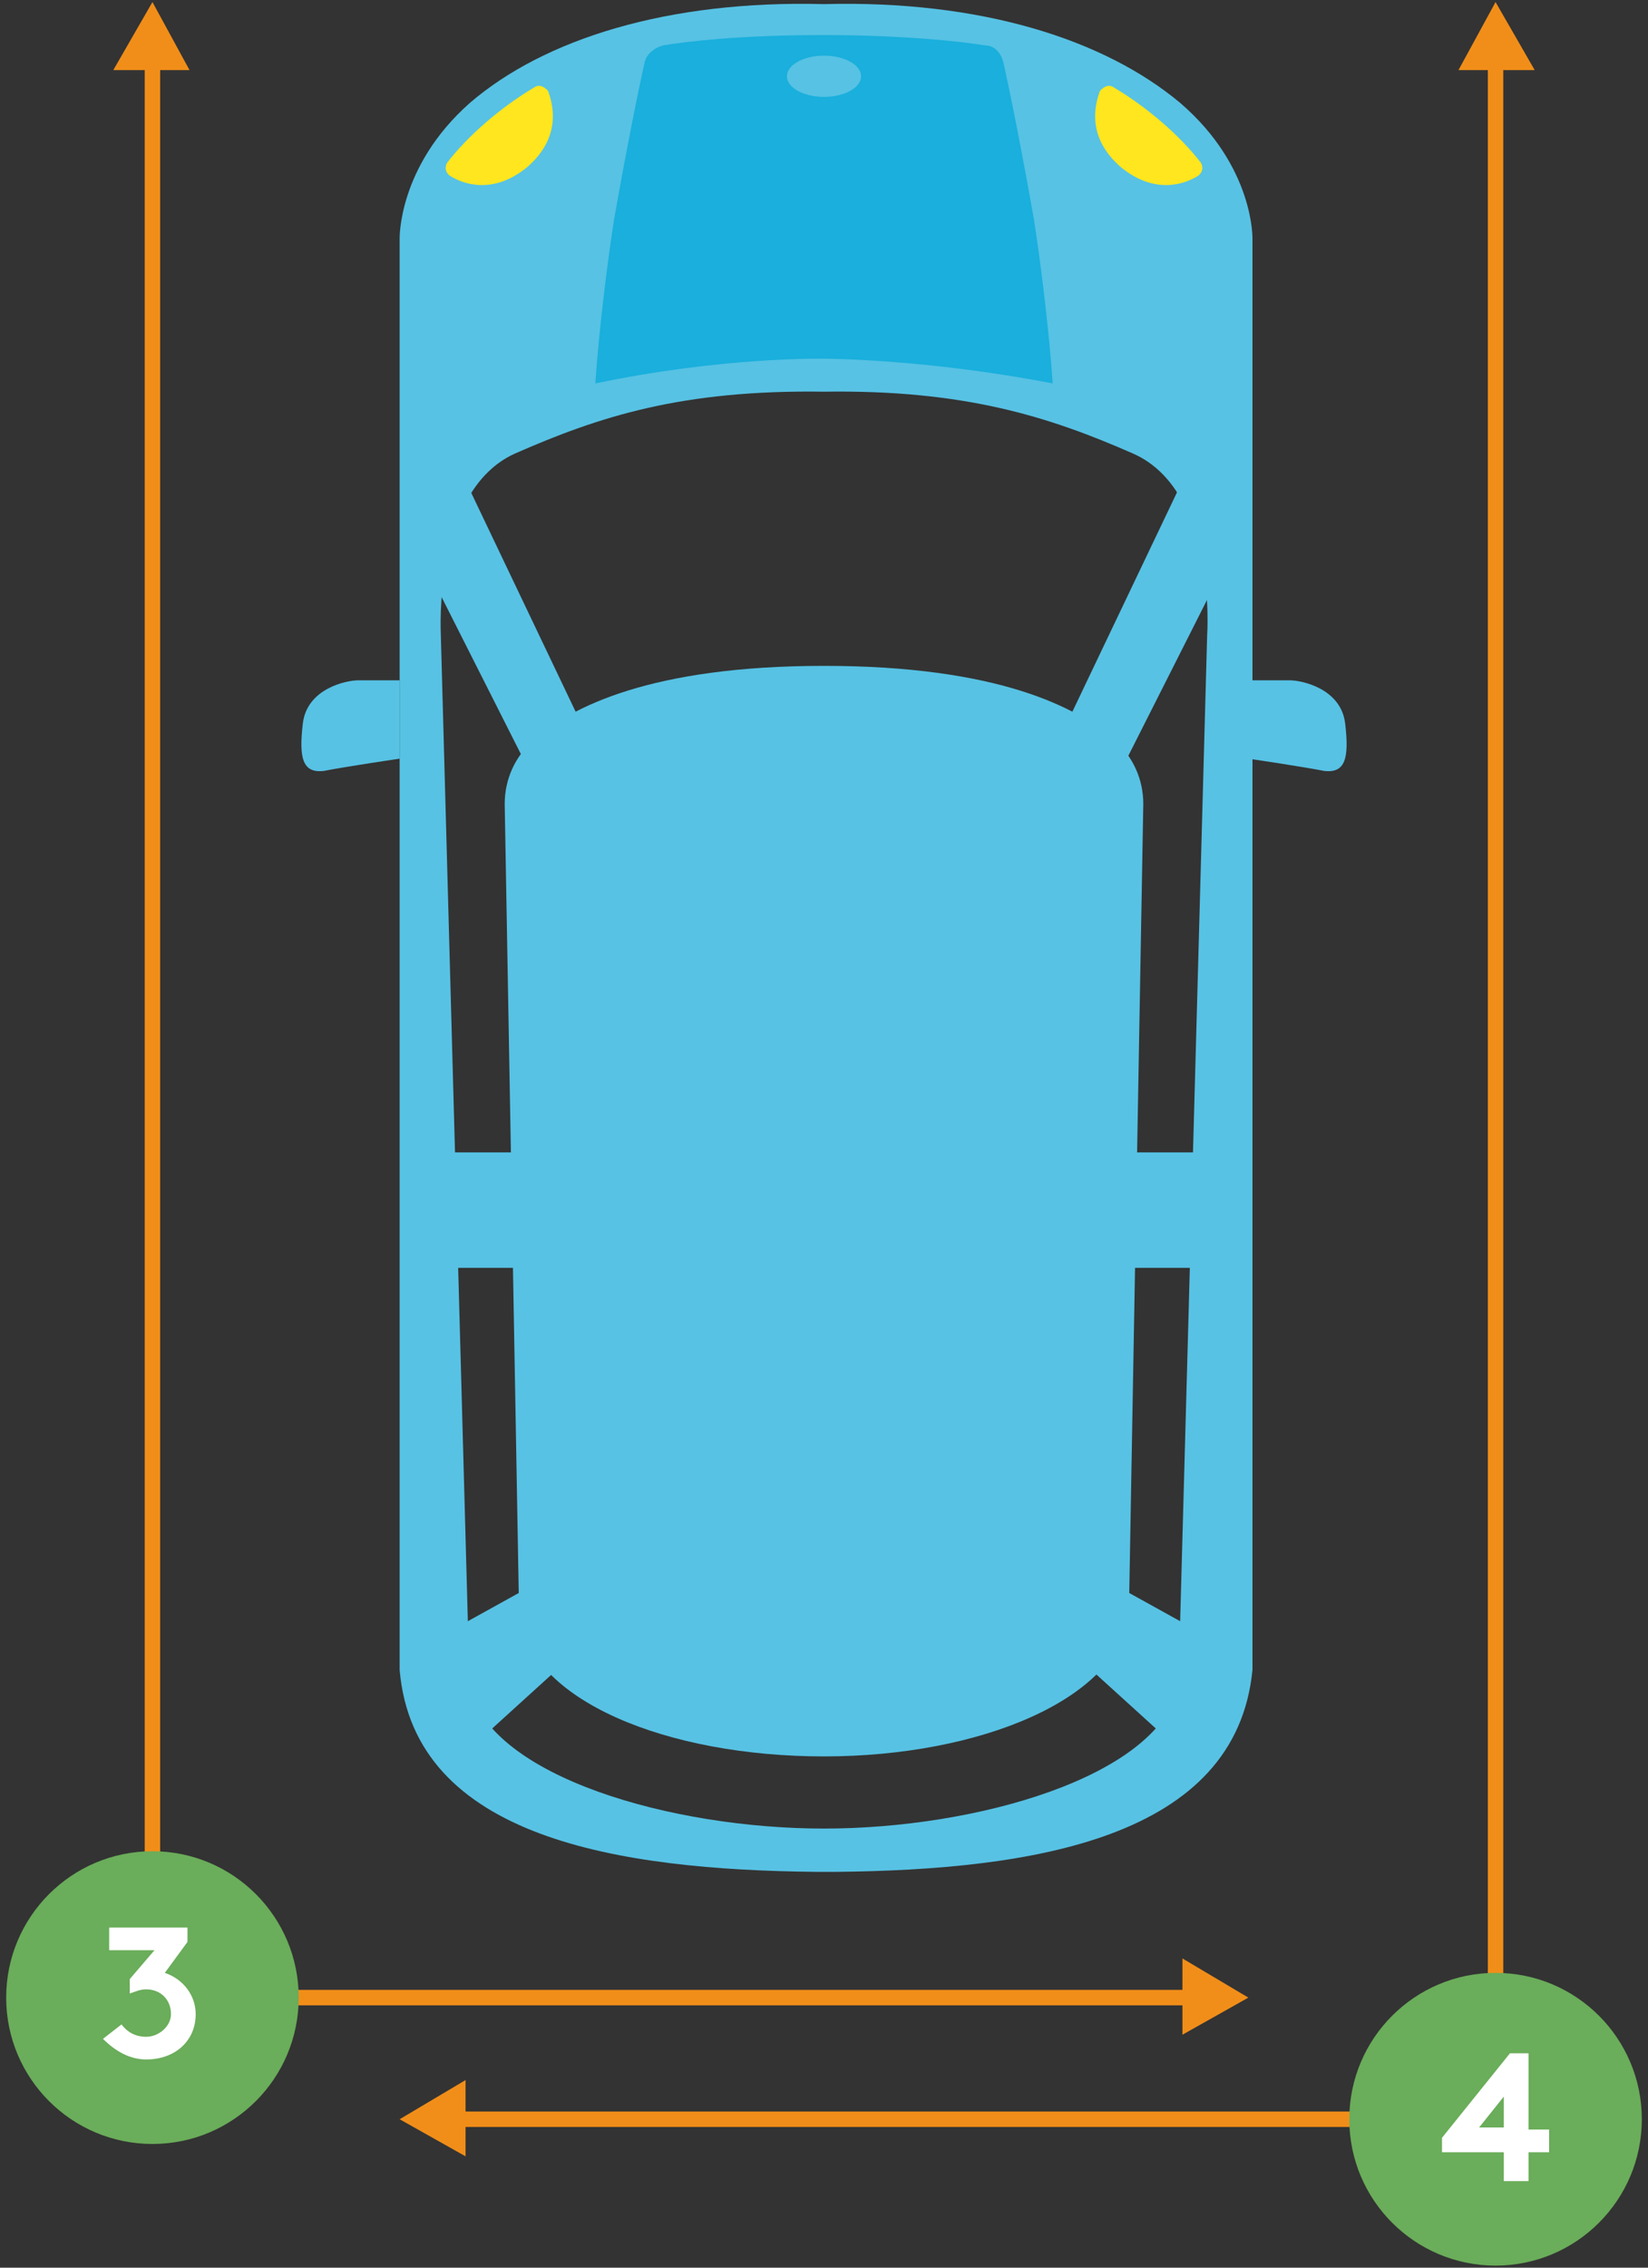
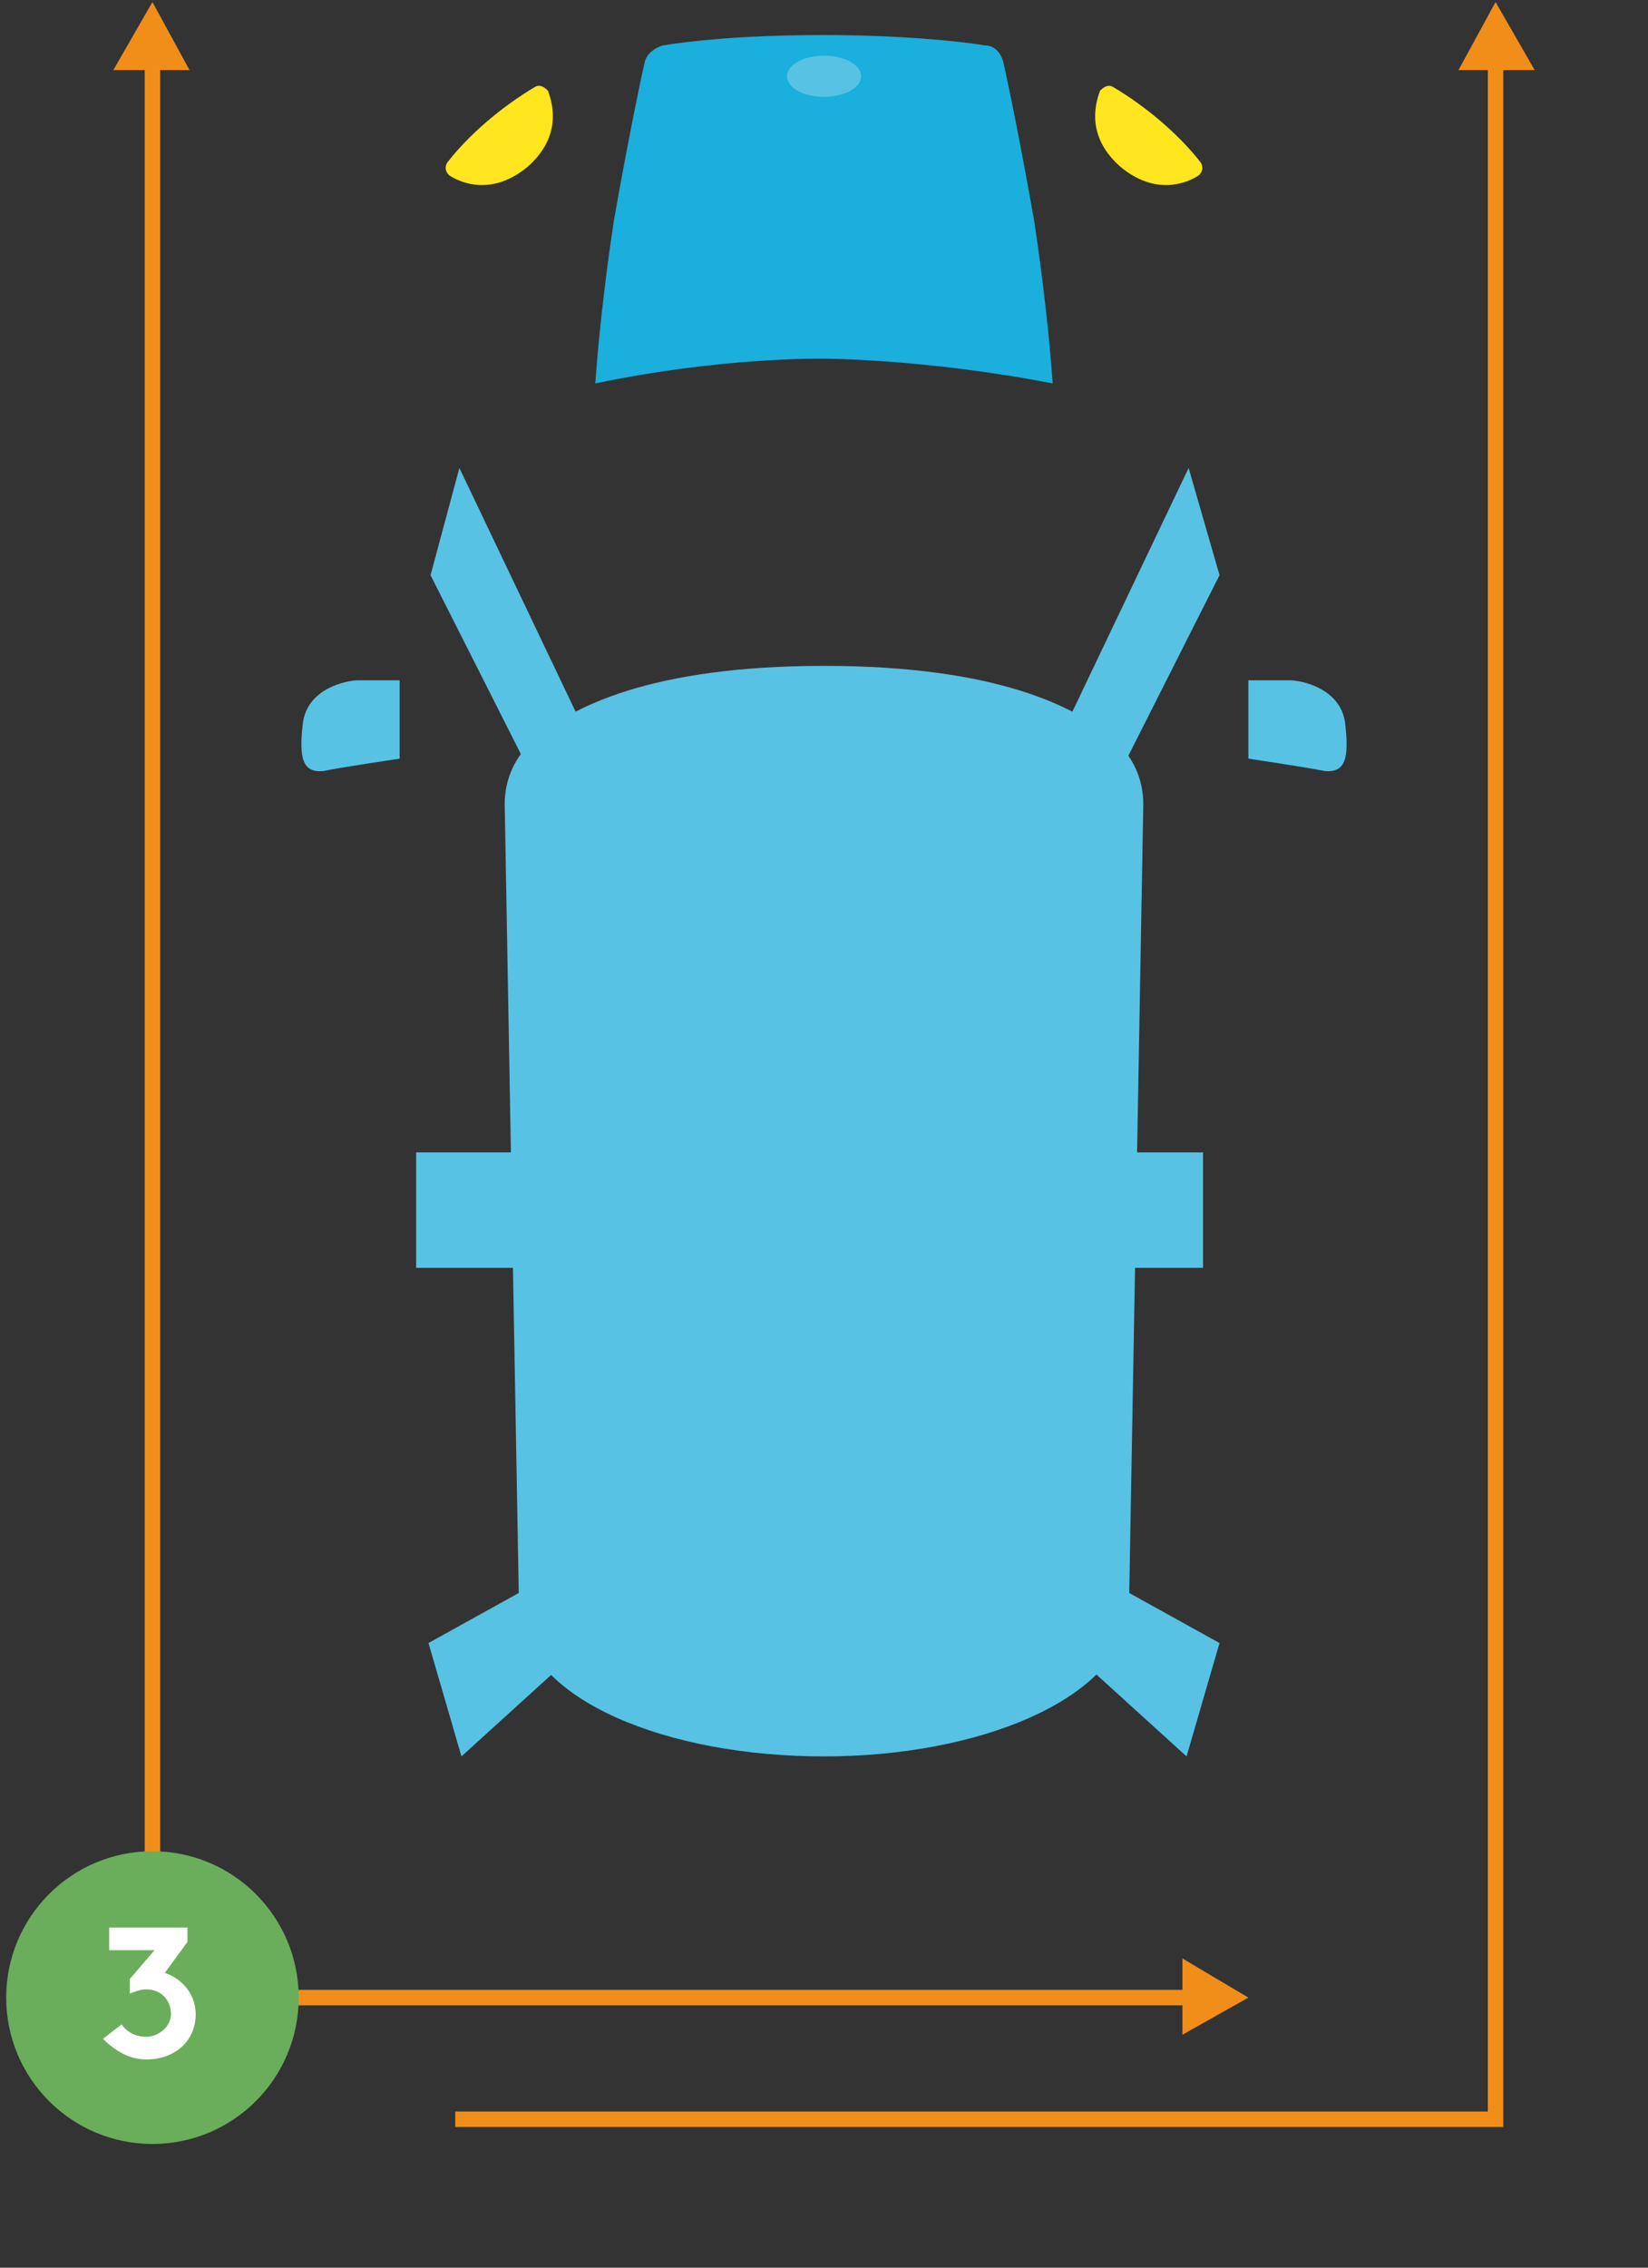
<svg xmlns="http://www.w3.org/2000/svg" version="1.1" id="Layer_1" x="0px" y="0px" viewBox="0 0 80 110" style="enable-background:new 0 0 80 110;" xml:space="preserve">
  <rect x="0" y="0" width="80" height="110" fill="#333333" stroke="none" />
  <style type="text/css">
	.st0{fill:#57C2E4;}
	.st1{fill:#1AAFDC;}
	.st2{fill:#FFE61E;}
	.st3{fill:none;stroke:#F18E19;stroke-width:0.75;stroke-miterlimit:10;}
	.st4{fill:#F18E19;}
	.st5{fill:#6AAD5A;}
	.st6{enable-background:new    ;}
	.st7{fill:#FFFFFF;}
</style>
  <g>
    <g>
-       <path class="st0" d="M19.4,11.6V81c0.7,8.2,10.7,9.7,20.2,9.8l0,0c0.2,0,0.3,0,0.5,0s0.3,0,0.5,0l0,0c9.5-0.1,19.4-1.6,20.2-9.8    V11.6c0,0,0.1-3.5-3.5-6.6C53.6,1.9,47.6,0,40,0.2C32.4,0,26.4,1.9,22.8,5C19.3,8.1,19.4,11.6,19.4,11.6z M25,22    c4.1-1.8,8.1-3.1,15-3c6.8-0.1,10.9,1.2,15,3s3.6,8.8,3.6,8.8l-1.4,51.1c-1.1,4.3-9.8,6.8-17.2,6.8v-0.1v0.1    c-7.4,0-16.1-2.5-17.2-6.8l-1.4-51.1C21.4,30.7,21,23.8,25,22z" />
      <path class="st0" d="M25.2,78.3c0.5,4.2,7.2,6.9,14.8,6.9l0,0l0,0l0,0l0,0c7.6,0,14.3-2.8,14.8-6.9L55.5,39c0-1.2-0.5-2.3-1.4-3.1    c-1.8-1.6-5.7-3.6-14.1-3.6s-12.3,2-14.1,3.6c-0.9,0.8-1.4,1.9-1.4,3.1L25.2,78.3z" />
      <path class="st1" d="M40,17.4c0,0,4.9,0,11.1,1.2c0,0-0.2-3.3-0.9-7.9C49.6,7.3,49,4.3,48.7,3c-0.1-0.4-0.4-0.8-0.9-0.8    C46.6,2,43.7,1.7,40,1.7c-4,0-6.6,0.3-7.8,0.5c-0.4,0.1-0.8,0.4-0.9,0.8c-0.3,1.3-0.9,4.3-1.5,7.7c-0.7,4.6-0.9,7.9-0.9,7.9    C35.1,17.3,40,17.4,40,17.4z" />
      <path class="st2" d="M26,4.2c-1.7,1-3.3,2.4-4.3,3.7c-0.1,0.2-0.1,0.4,0.1,0.6c0.6,0.4,2.1,1,3.8-0.4c1.6-1.4,1.3-2.9,1-3.7    C26.4,4.2,26.2,4.1,26,4.2z" />
      <path class="st2" d="M54,4.2c1.7,1,3.3,2.4,4.3,3.7c0.1,0.2,0.1,0.4-0.1,0.6c-0.6,0.4-2.1,1-3.8-0.4c-1.6-1.4-1.3-2.9-1-3.7    C53.6,4.2,53.8,4.1,54,4.2z" />
      <path class="st0" d="M60.6,36.8c0,0,2.7,0.4,3.7,0.6c1,0.1,1.2-0.6,1-2.3S63.2,33,62.6,33c-0.6,0-2,0-2,0S60.6,36.8,60.6,36.8z" />
      <path class="st0" d="M19.4,36.8c0,0-2.7,0.4-3.7,0.6c-1,0.1-1.2-0.6-1-2.3s2.1-2.1,2.7-2.1s2,0,2,0V36.8z" />
      <ellipse class="st0" cx="40" cy="3.7" rx="1.8" ry="1" />
      <rect x="20.2" y="55.9" class="st0" width="38.2" height="5.6" />
      <polygon class="st0" points="57.6,85.2 51.1,79.3 52.7,76.1 59.2,79.7   " />
      <polygon class="st0" points="22.4,85.2 28.9,79.3 27.3,76.1 20.8,79.7   " />
      <polygon class="st0" points="54.4,37.4 59.2,27.9 57.7,22.7 51.4,35.9   " />
      <polygon class="st0" points="25.7,37.4 20.9,27.9 22.3,22.7 28.6,35.9   " />
    </g>
    <g>
      <g>
        <polyline class="st3" points="72.6,2.8 72.6,102.8 22.1,102.8    " />
        <g>
          <polygon class="st4" points="70.8,3.4 72.6,0.1 74.5,3.4     " />
        </g>
        <g>
-           <polygon class="st4" points="22.6,100.9 19.4,102.8 22.6,104.6     " />
-         </g>
+           </g>
      </g>
    </g>
    <g>
      <g>
        <polyline class="st3" points="7.4,2.8 7.4,96.9 57.9,96.9    " />
        <g>
          <polygon class="st4" points="5.5,3.4 7.4,0.1 9.2,3.4     " />
        </g>
        <g>
          <polygon class="st4" points="57.4,98.7 60.6,96.9 57.4,95     " />
        </g>
      </g>
    </g>
    <g>
-       <circle class="st5" cx="72.6" cy="102.8" r="7.1" />
      <g class="st6">
-         <path class="st7" d="M74.2,99.5v3.8h1v1.1h-1v1.4H73v-1.4H70v-0.7l3.3-4.1H74.2z M73,103.2v-1.5l-1.2,1.5H73z" />
-       </g>
+         </g>
    </g>
    <g>
      <circle class="st5" cx="7.4" cy="96.9" r="7.1" />
      <g class="st6">
        <path class="st7" d="M5.9,98.2c0.3,0.4,0.7,0.6,1.2,0.6c0.6,0,1.2-0.5,1.2-1.1c0-0.7-0.5-1.2-1.2-1.2c-0.3,0-0.5,0.1-0.8,0.2V96     l1.2-1.4H5.3v-1.1h3.8v0.7L8,95.7c0.9,0.3,1.5,1.1,1.5,2c0,1.3-1,2.2-2.4,2.2c-0.8,0-1.5-0.4-2.1-1L5.9,98.2z" />
      </g>
    </g>
  </g>
</svg>